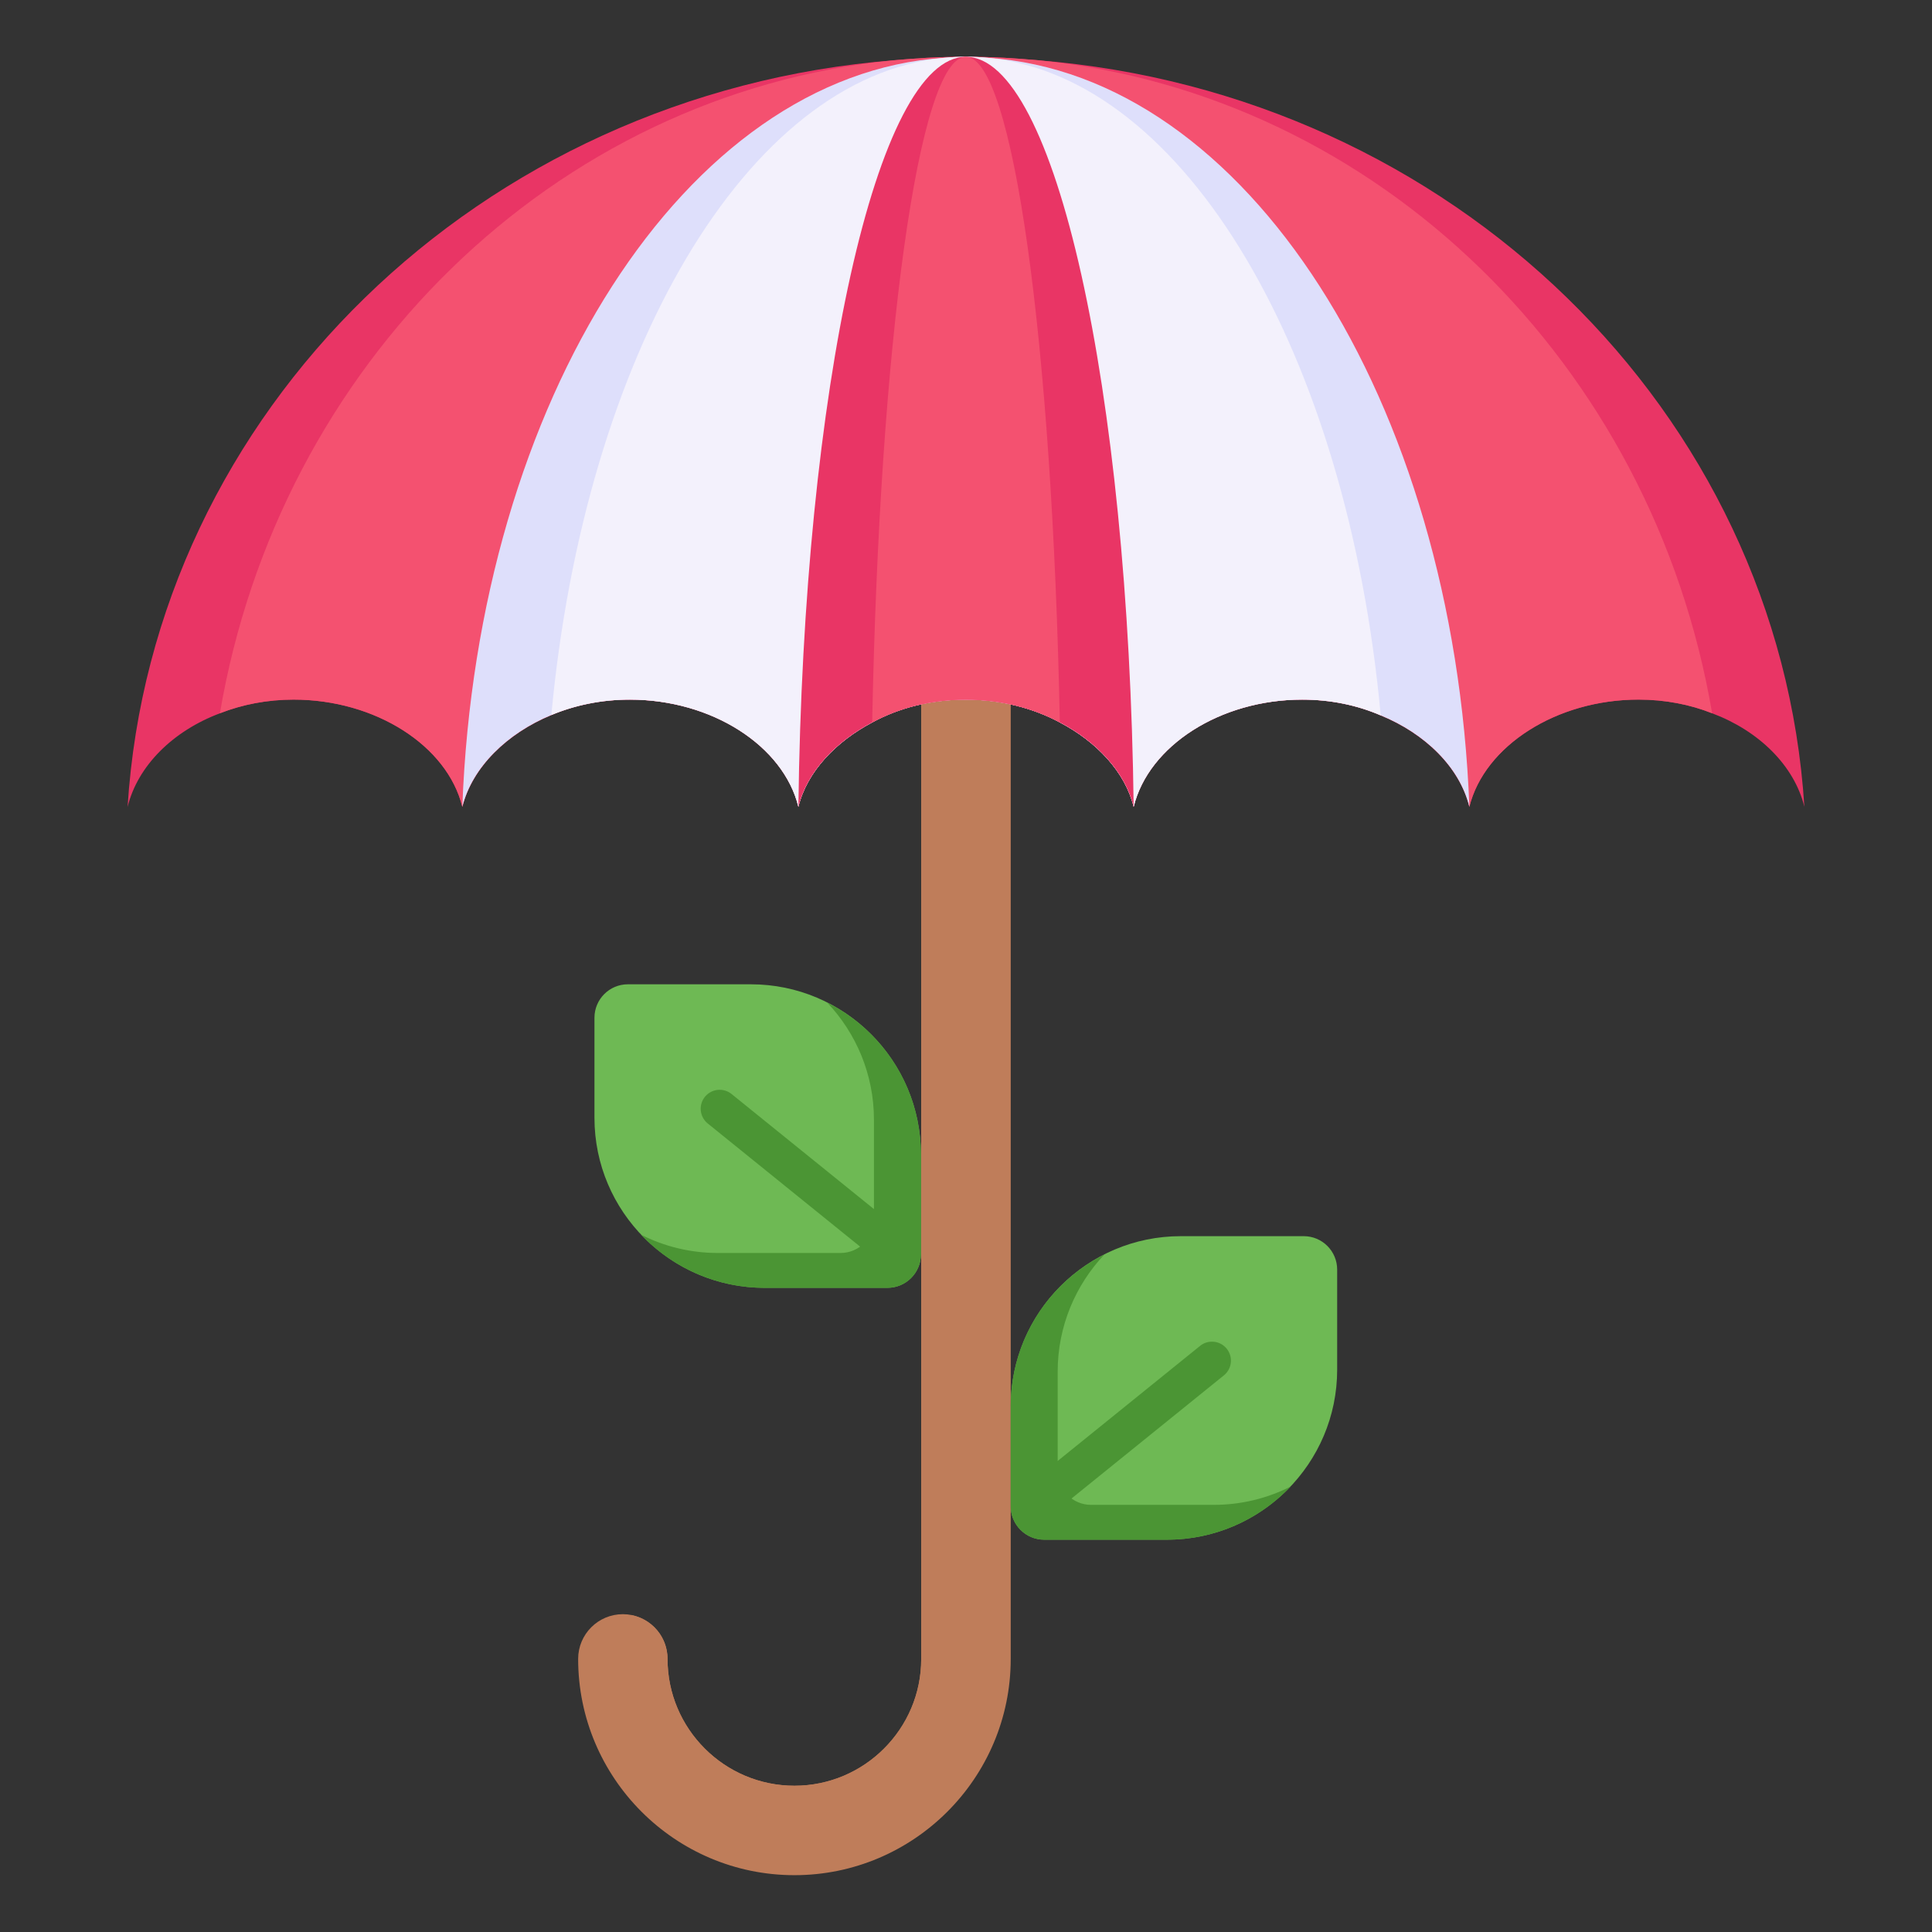
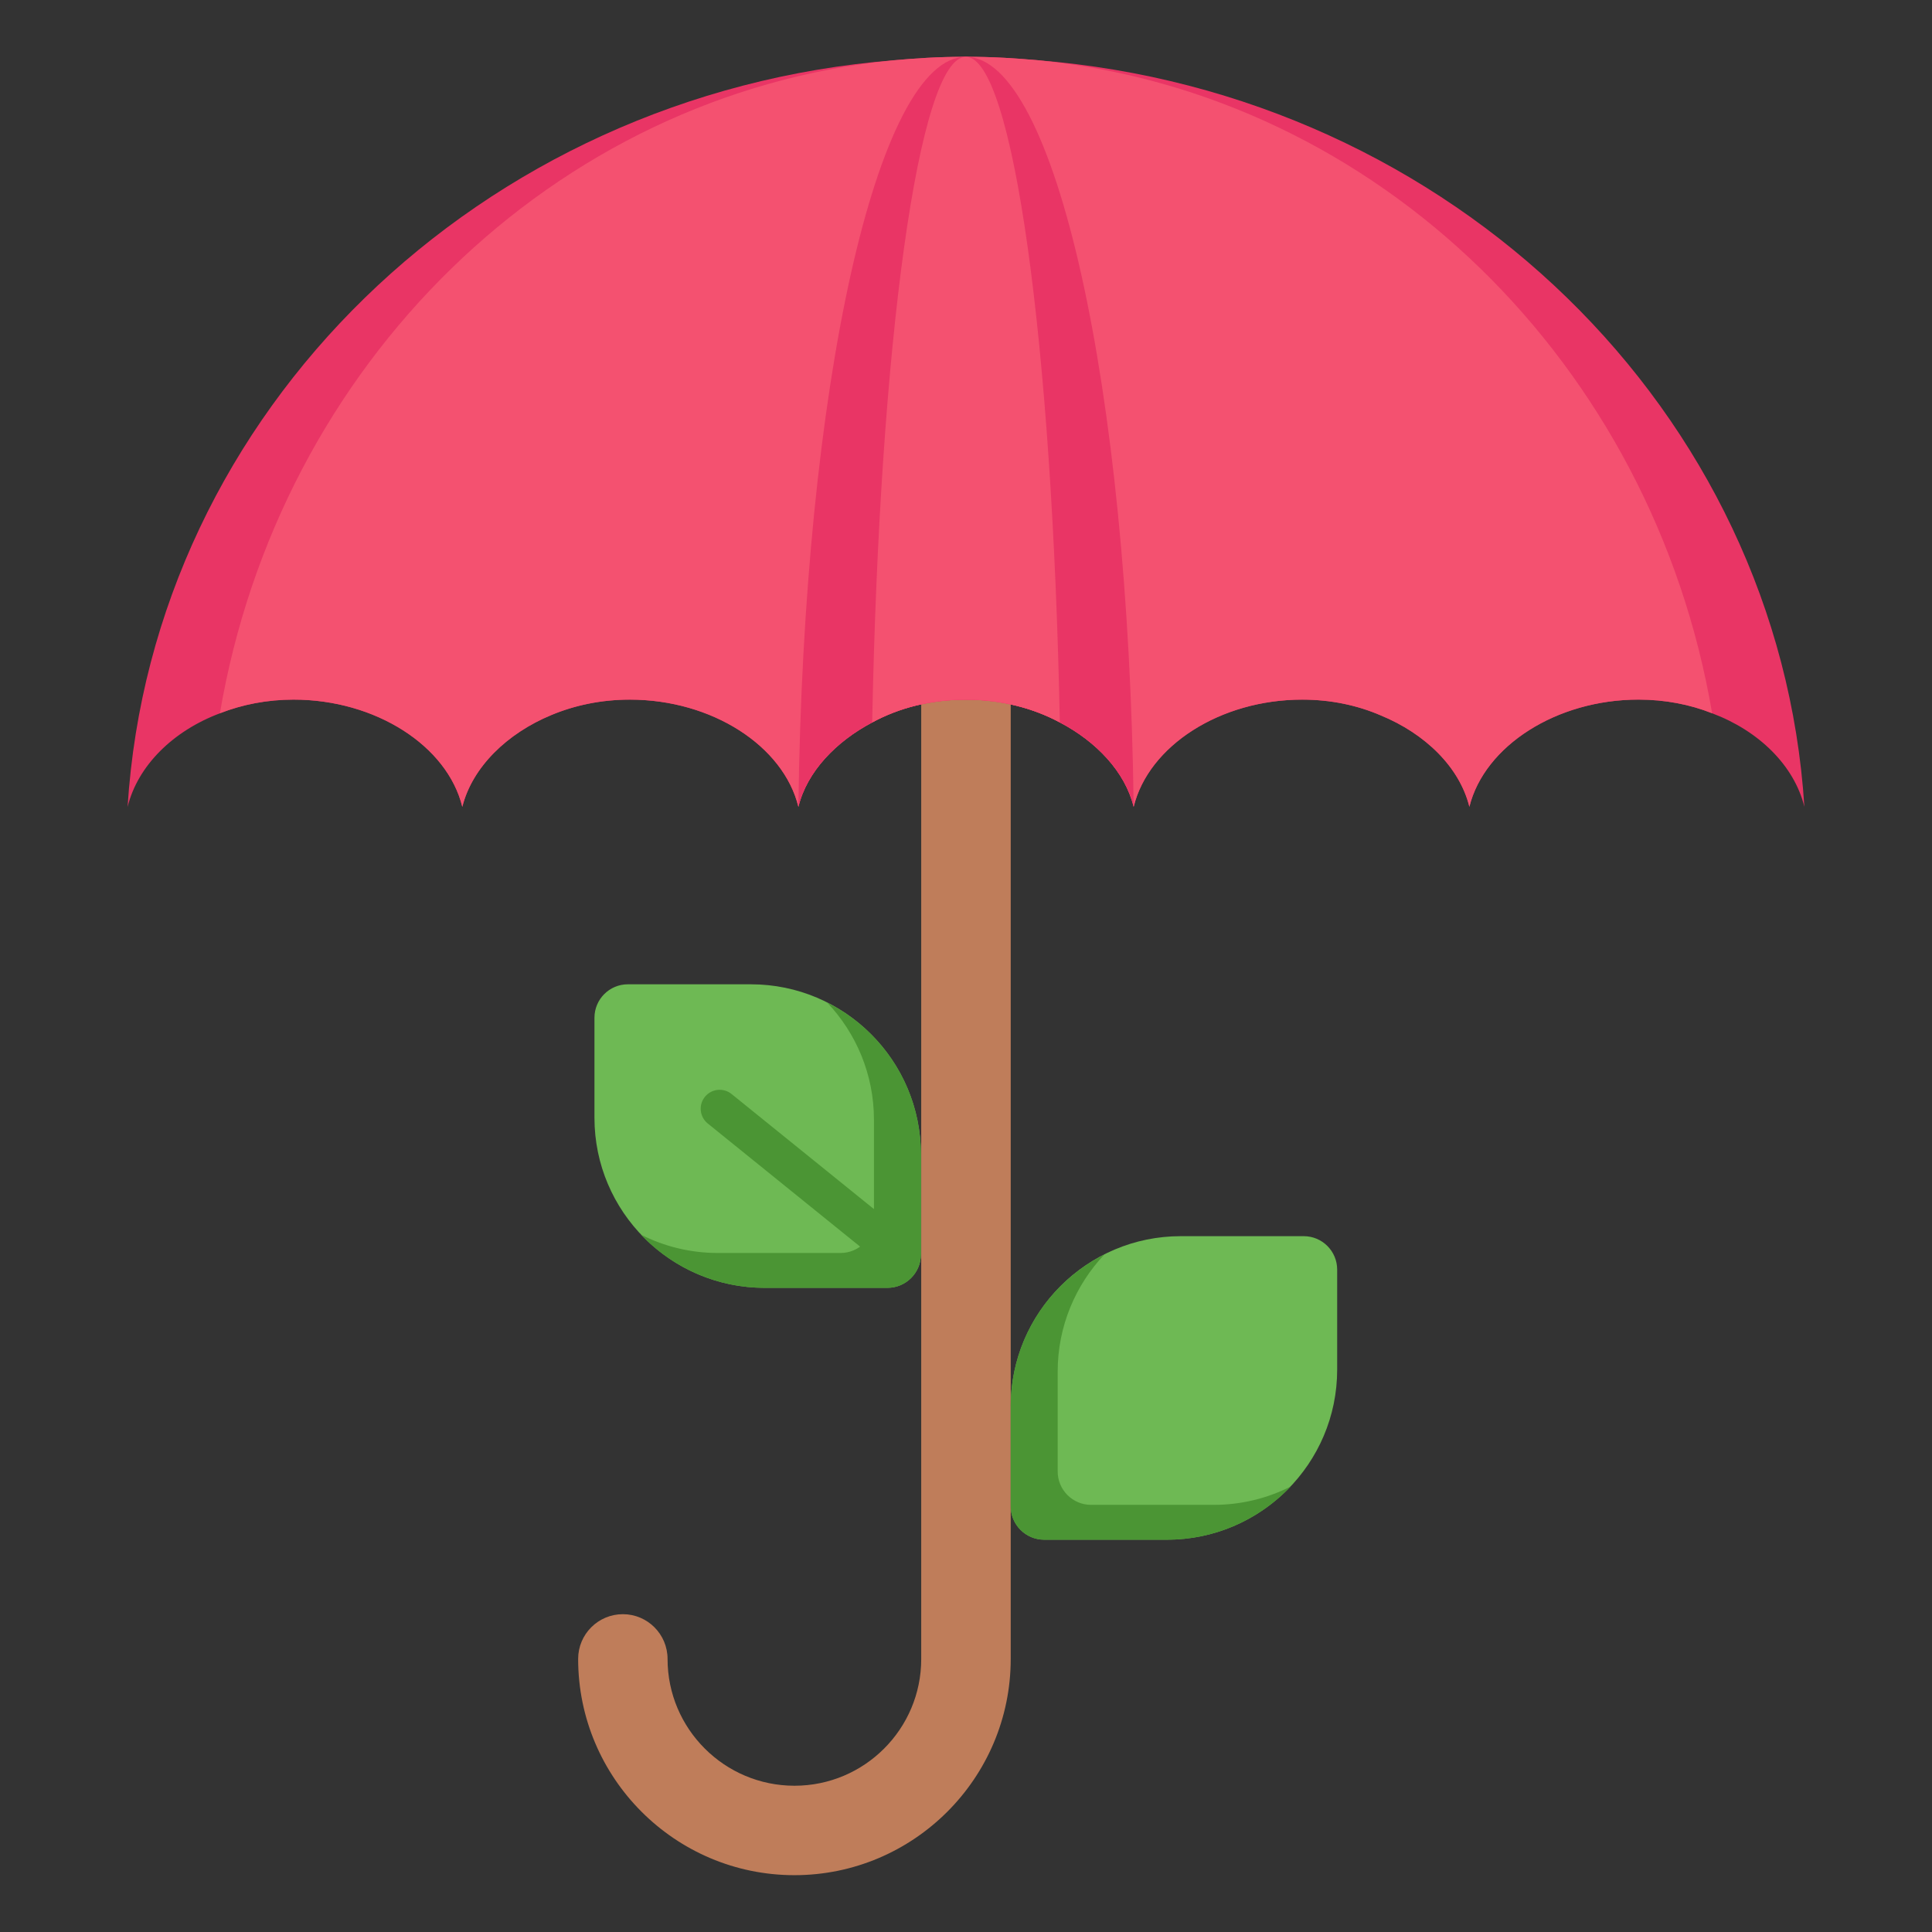
<svg xmlns="http://www.w3.org/2000/svg" id="Layer_1" enable-background="new 0 0 68 68" height="512" viewBox="0 0 68 68" width="512">
  <rect x="0" y="0" width="68" height="68" fill="#333333" stroke="none" />
  <g id="_x31_25">
    <g>
      <g>
        <g>
          <g>
            <g>
              <path d="m32.424 21.018v37.375c0 2.461-1.999 4.459-4.461 4.459-2.461 0-4.467-2-4.467-4.462 0-.869-.704-1.576-1.573-1.576-.869 0-1.574.705-1.574 1.574 0 4.197 3.415 7.612 7.612 7.612 4.198 0 7.613-3.415 7.613-7.612v-37.371h-3.15z" fill="#bf7d5a" />
            </g>
            <g>
-               <path d="m33.683 21.018v37.375c0 3.148-2.571 5.718-5.718 5.718-3.158 0-5.729-2.57-5.729-5.718v-1.543c.724.147 1.259.775 1.259 1.54 0 2.455 2.001 4.462 4.467 4.462 2.455 0 4.461-2.005 4.461-4.459v-37.375z" fill="#bf7d5a" />
-             </g>
+               </g>
          </g>
        </g>
      </g>
      <g>
        <g>
          <path d="m4.492 28.397c.357-1.451 1.603-2.674 3.249-3.291.79-.309 1.666-.481 2.592-.481 2.883 0 5.412 1.622 5.939 3.773.351-1.401 1.581-2.588 3.133-3.23.827-.346 1.765-.543 2.765-.543 2.883 0 5.403 1.622 5.931 3.773.302-1.24 1.325-2.298 2.598-2.97.95-.518 2.074-.802 3.296-.802 1.234 0 2.37.296 3.308.802 1.283.672 2.298 1.736 2.598 2.97.527-2.151 3.048-3.773 5.931-3.773 1 0 1.938.197 2.765.555 1.559.64 2.776 1.818 3.12 3.217.533-2.149 3.074-3.773 5.952-3.773.938 0 1.815.173 2.592.481 1.642.616 2.888 1.835 3.247 3.291-.885-13.914-12.41-25.112-26.971-26.274-.395-.037-.777-.062-1.172-.086-.457-.025-.914-.037-1.37-.037-.457 0-.914.012-1.371.037-.395.025-.777.049-1.173.086-14.553 1.163-26.081 12.366-26.96 26.274z" fill="#e93565" />
        </g>
        <g>
          <path d="m16.272 28.397c.351-1.401 1.581-2.588 3.133-3.23.827-.346 1.765-.543 2.765-.543 2.883 0 5.403 1.622 5.931 3.773.302-1.24 1.325-2.298 2.598-2.97.95-.518 2.074-.802 3.296-.802 1.234 0 2.37.296 3.308.802 1.283.672 2.298 1.736 2.598 2.97.527-2.151 3.048-3.773 5.931-3.773 1 0 1.938.197 2.765.555 1.559.64 2.776 1.818 3.12 3.217.533-2.149 3.074-3.773 5.952-3.773.938 0 1.815.173 2.592.481-2.086-12.281-11.751-21.798-23.724-22.983-.395-.037-.777-.062-1.172-.086-.457-.025-.914-.037-1.37-.037-.457 0-.914.012-1.371.037-.395.025-.777.049-1.173.086-11.973 1.185-21.625 10.701-23.711 22.983.79-.309 1.666-.481 2.592-.481 2.883 0 5.412 1.622 5.939 3.773z" fill="#f45170" />
        </g>
        <g>
-           <path d="m16.272 28.397c.351-1.401 1.581-2.588 3.133-3.23.827-.346 1.765-.543 2.765-.543 2.883 0 5.403 1.622 5.931 3.773.302-1.24 1.325-2.298 2.598-2.97.95-.518 2.074-.802 3.296-.802 1.234 0 2.37.296 3.308.802 1.283.672 2.298 1.736 2.598 2.97.527-2.151 3.048-3.773 5.931-3.773 1 0 1.938.197 2.765.555 1.559.64 2.776 1.818 3.12 3.217-.547-14.318-7.855-25.756-16.957-26.361-.259-.025-.506-.037-.765-.037-.26 0-.506.012-.765.037-9.083.599-16.422 12.039-16.958 26.361z" fill="#dedffb" />
-         </g>
+           </g>
        <g>
-           <path d="m28.101 28.397c.302-1.24 1.325-2.298 2.598-2.97.95-.518 2.074-.802 3.296-.802 1.234 0 2.37.296 3.308.802 1.283.672 2.298 1.736 2.598 2.97.527-2.151 3.048-3.773 5.931-3.773 1 0 1.938.197 2.765.555-1.172-12.714-6.875-22.477-13.837-23.143-.259-.025-.506-.037-.765-.037-.26 0-.506.012-.765.037-6.949.667-12.64 10.43-13.825 23.131.827-.346 1.765-.543 2.765-.543 2.883 0 5.403 1.622 5.931 3.773z" fill="#f3f1fc" />
-         </g>
+           </g>
        <g>
          <path d="m28.101 28.397c.302-1.24 1.325-2.298 2.598-2.97.95-.518 2.074-.802 3.296-.802 1.234 0 2.37.296 3.308.802 1.283.672 2.298 1.736 2.598 2.97-.177-14.726-2.761-26.398-5.906-26.398-3.133 0-5.716 11.671-5.894 26.398z" fill="#e93565" />
        </g>
        <g>
          <path d="m37.302 25.427c-.938-.506-2.073-.802-3.308-.802-1.222 0-2.346.284-3.296.802.259-13.294 1.63-23.427 3.296-23.427 1.666-0 3.048 10.134 3.308 23.427z" fill="#f45170" />
        </g>
      </g>
    </g>
    <g>
      <g>
        <g>
          <path d="m47.064 44.685-0 3.522c-0 3.301-2.685 5.986-5.991 5.985l-4.322-0c-.649-0-1.176-.527-1.176-1.176l0-3.522c0-3.301 2.685-5.986 5.987-5.985l4.326 0c.649 0 1.176.527 1.176 1.176z" fill="#6eb954" />
        </g>
      </g>
      <g>
        <g>
          <path d="m35.574 49.498-0 3.521c-0.0.647.527 1.174 1.18 1.174l4.322 0c1.707 0 3.255-.72 4.355-1.874-.814.413-1.734.647-2.708.647l-4.322-0c-.647-0-1.174-.527-1.174-1.174l0-3.521c0-1.587.627-3.041 1.641-4.114-1.954.98-3.295 3.007-3.295 5.341z" fill="#4b9534" />
        </g>
      </g>
      <g>
        <g>
-           <path d="m36.562 53.483c.15 0.0.3-.05.425-.153l6.096-4.927c.284-.235.323-.655.089-.939-.235-.284-.656-.323-.939-.089l-6.096 4.927c-.284.235-.323.655-.089.939.132.159.322.242.514.242z" fill="#4b9534" />
-         </g>
+           </g>
      </g>
    </g>
    <g>
      <g>
        <g>
          <path d="m20.923 35.82 0 3.522c0 3.301 2.685 5.986 5.991 5.985l4.322-0c.649-0 1.176-.527 1.176-1.176l-0-3.522c-0-3.301-2.685-5.986-5.987-5.985l-4.326 0c-.649 0-1.176.527-1.176 1.176z" fill="#6eb954" />
        </g>
      </g>
      <g>
        <g>
          <path d="m32.413 40.633 0 3.521c0.0.647-.527 1.174-1.18 1.174l-4.322 0c-1.707 0-3.255-.72-4.355-1.874.814.413 1.734.647 2.708.647l4.322-0c.647-0 1.174-.527 1.174-1.174l-0-3.521c-0-1.587-.627-3.041-1.641-4.114 1.954.98 3.295 3.007 3.295 5.341z" fill="#4b9534" />
        </g>
      </g>
      <g>
        <g>
          <path d="m31.425 44.618c-.15 0-.3-.05-.425-.153l-6.096-4.927c-.284-.235-.323-.655-.089-.939.235-.284.656-.323.939-.089l6.096 4.927c.284.235.323.655.089.939-.132.16-.322.242-.514.242z" fill="#4b9534" />
        </g>
      </g>
    </g>
  </g>
</svg>